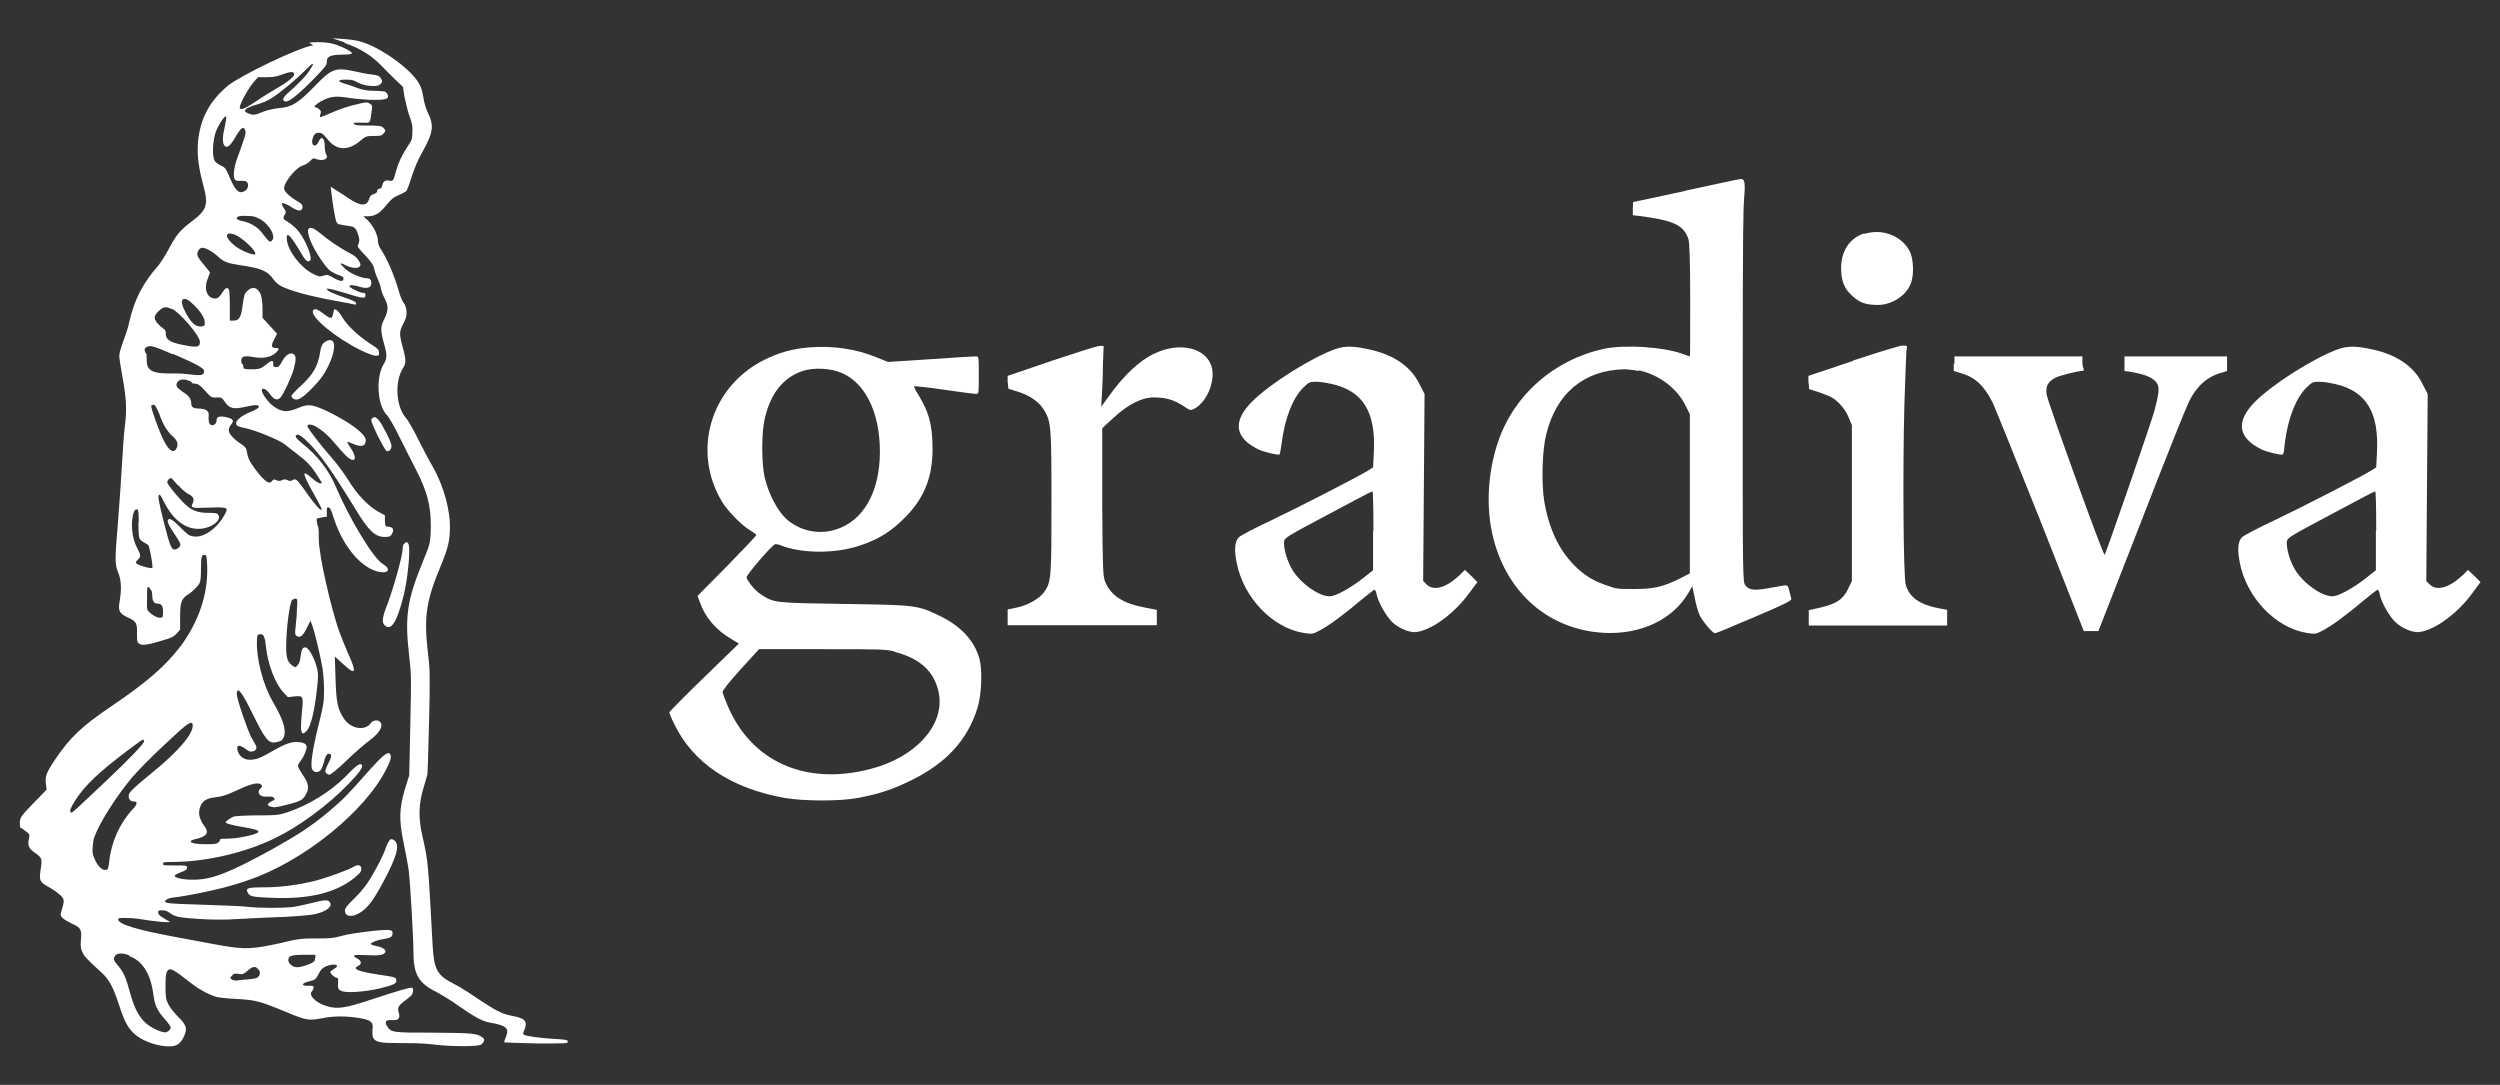
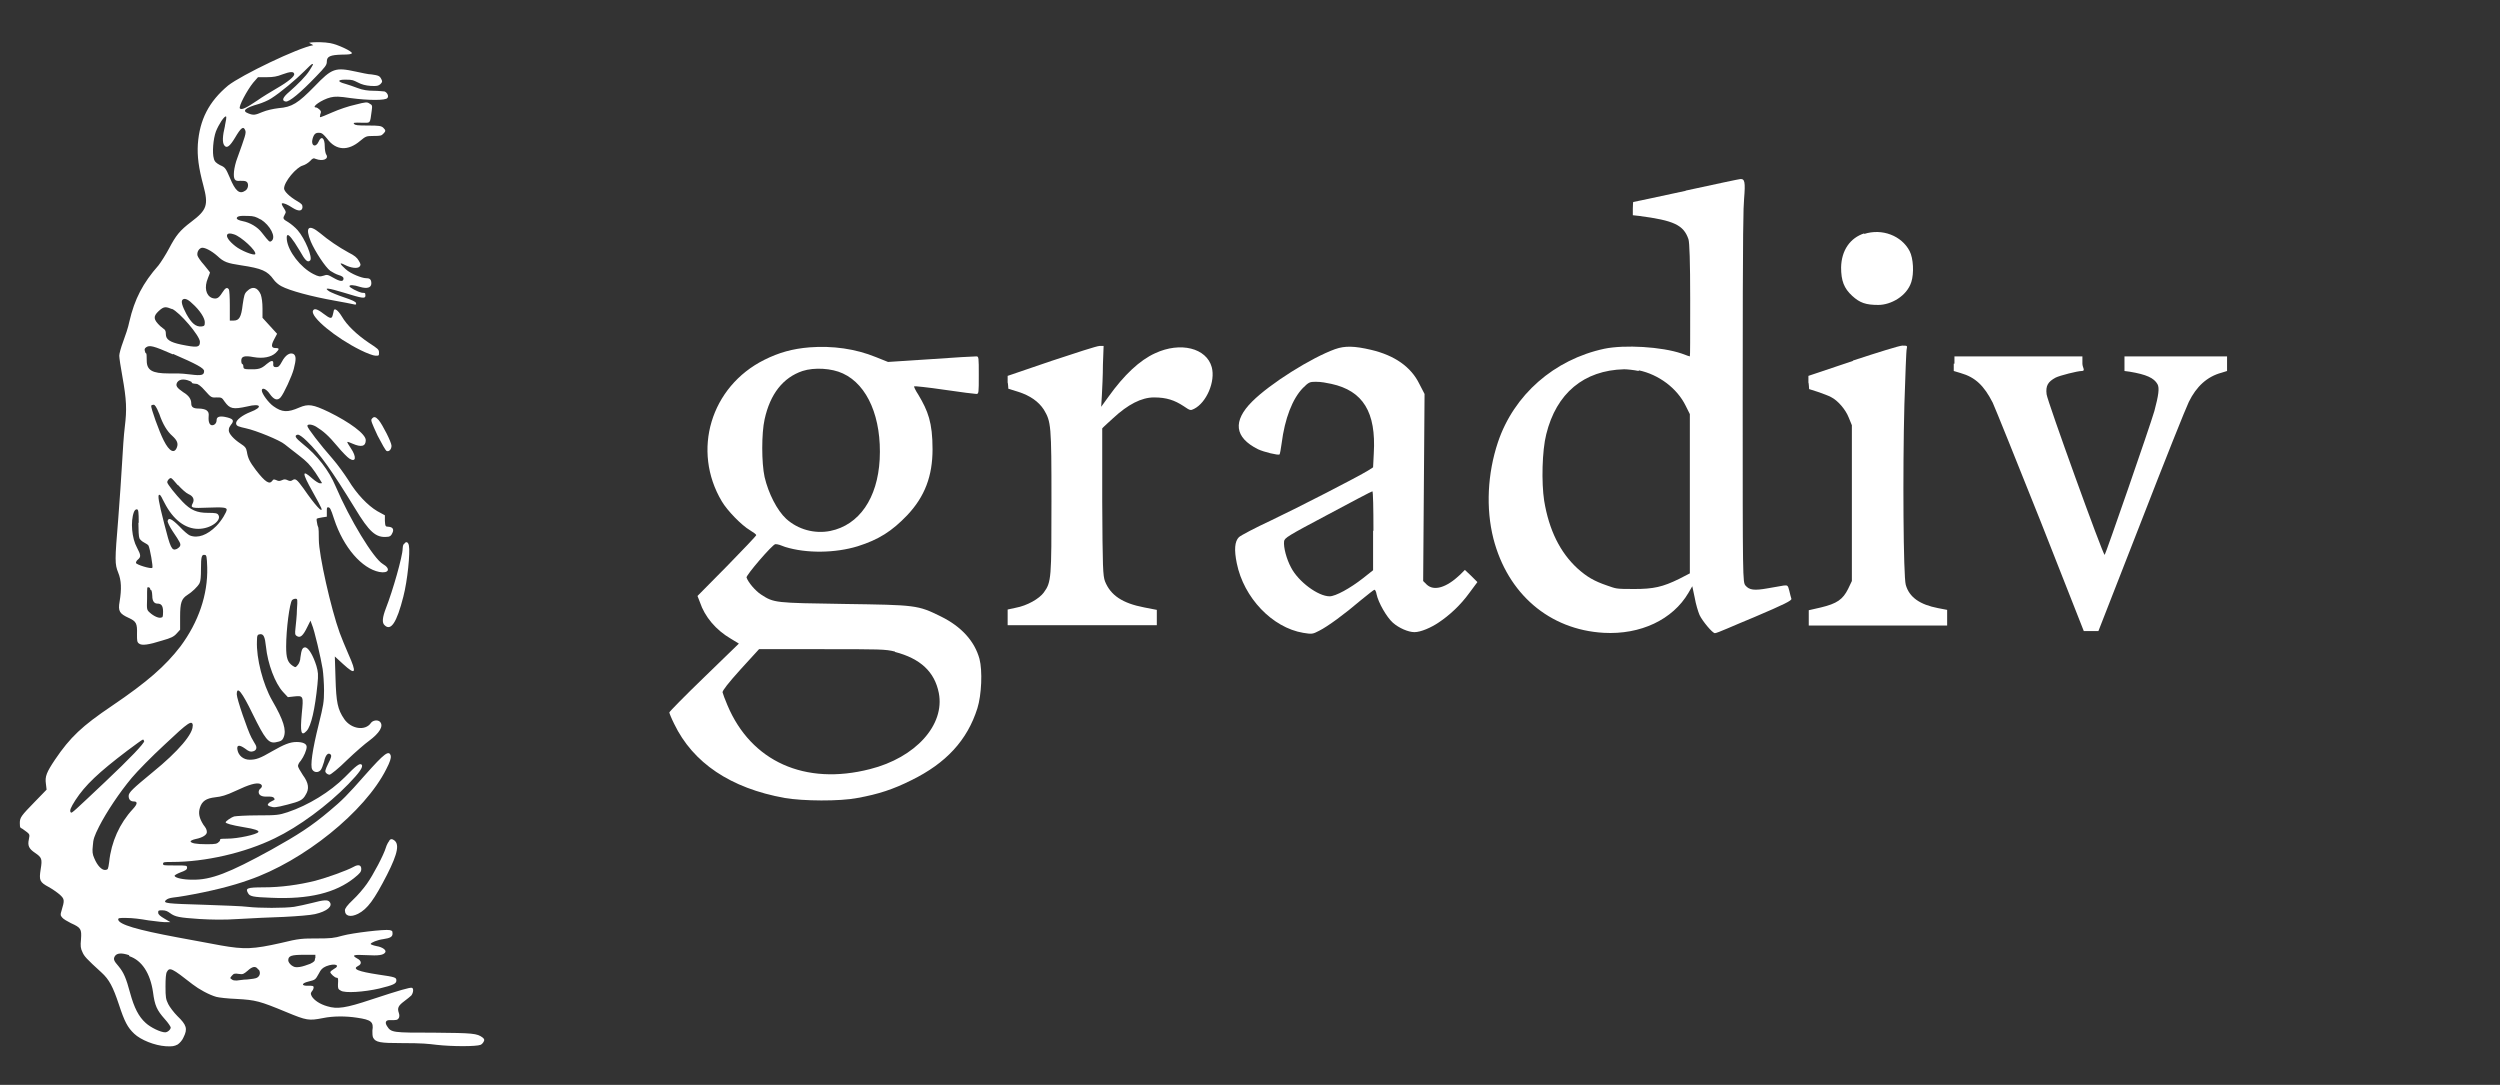
<svg xmlns="http://www.w3.org/2000/svg" id="Layer_1" data-name="Layer 1" baseProfile="tiny" version="1.2" viewBox="0 0 719 312">
  <rect x="0" y="0" width="719" height="312" fill="#333333" stroke="none" />
  <g>
-     <path d="M99.2,12.4c4.4,1.5,7.7,3.6,10.5,6.5,1.2,1.2,3,3.1,4.2,4.2l2,1.9.4,2.7c.3,1.5.9,4,1.4,5.5.9,2.4,1,3.2.9,5,0,1.8-.3,2.4-1.3,3.8-1.7,2.6-2.7,4.7-3.4,7.2-.8,3-.8,3-2.3,2.7q-1.3-.2-1.7,1.5c-.1.6-.4.9-.8.9s-.6.2-.6.6-.3.7-1,.9c-.8.3-1.1.6-1.3,1.3-.6,2.3-2.5,2.3-6-.1-1.3-.9-3-2-3.7-2.4l-1.4-.9.2,1.7c.4,3.4,1.1,7.8,1.5,8.5.3.6.7.7,3.6,1.1,1.6.2,2,.6,2.6,2.5.4,1.2.4,1.7.2,2.3-.2.4-.3.9-.3,1.1s1,1.4,2.2,2.6c1.8,2,2.3,2.7,2.6,4.1.2.9.7,2.2,1,2.8.3.6.7,1.7.8,2.4.1.7.6,2,1.1,3,1.2,2.2,1.1,3.5,0,5.8-1.2,2.3-1.2,3.4-.2,7.1,1,3.6,1,4.3-.2,6.3-2.2,3.9-1.6,12,1.2,14.5.4.4,1.9,3,3.3,5.8,1.4,2.8,3.5,7,4.7,9.3,3.3,6.3,4.5,10.6,4.5,16.3s-.4,5.9-2.6,11.4c-4.3,10.6-4.9,15.4-3.6,26.5.6,5,.6,6.4.3,19.8l-.3,14.4-1.2,3.8c-1.7,5.7-1.8,8.9-.4,15.7.6,2.9,1.3,6.6,1.5,8.2.4,3.7,1.3,19,1.3,22.9,0,6.6,1.4,9.1,6.6,11.7,1.3.7,4.2,2.4,6.4,4,4.9,3.4,6.9,4.5,9.5,4.9,4.3.8,5.1,1.6,4.1,4-.3.8-.6,1.6-.4,1.6,0,0,4.3.2,9.2.3,8.7,0,9,0,9-.5s-.3-.6-3.7-.8c-4-.2-8.3-.8-8.9-1.2-.3-.2-.3-.4,0-1.2.3-.5.5-1.4.5-1.9,0-1.2-1-1.8-4.2-2.4-2.9-.6-4.5-1.5-9.8-5-2.3-1.6-5.3-3.5-6.6-4.1-4.9-2.5-5.8-4-6.2-11.5-1.3-23.8-1.2-23.5-3-31.4-1.1-5-1-9,.4-13.5.5-1.6,1-3.4,1.1-3.8.1-.4.3-7.3.5-15.2.3-13.7.3-14.8-.4-20.5-1.1-9.9-.4-14.5,3.9-24.7,2-4.9,2.5-6.9,2.5-11.1s-1.5-11-4.9-17c-1-1.6-2.8-5.2-4.2-7.9-1.3-2.7-2.9-5.4-3.3-5.9-3.2-3.3-3.6-10.9-1-14.8.8-1.2.8-2.4-.2-5.9-1-3.7-1-4.5.2-6.7.8-1.6,1-2.2.9-3.5,0-1-.4-2-.8-2.5-.4-.5-.9-1.7-1.2-2.7-1.4-5-3.5-9.9-5.3-12.6-.6-.9-.9-1.7-.9-2.5,0-1.7-1.4-4.4-2.9-5.9l-1.3-1.2h1.3c2,0,3.4-.8,5.3-3.2,1.4-1.7,2.1-2.3,3.6-2.9,1-.4,2-1,2.2-1.2.2-.3.9-2.1,1.5-4.1.8-2.4,1.8-4.9,3.2-7.3,3-5.4,3.3-7.4,1.4-11.2-.5-1-1-2.8-1.2-4.1-.2-1.3-.6-2.9-1-3.6-1.8-4.2-11.3-11.1-17.3-12.7-1-.3-3.3-.6-4.9-.7l-3-.2,3.5,1.2Z" fill="#fff" stroke-width="0" />
    <path d="M90.1,13c-4.3.7-20.7,8.6-24.5,11.6-5.5,4.6-8.2,9.8-8.7,16.9-.2,3.4.2,6.7,1.6,11.9,1.5,5.6,1,7-3.5,10.4-3.3,2.5-4.4,3.9-6.4,7.7-.9,1.7-2.3,3.9-3,4.8-4.5,5.1-6.9,9.7-8.4,16.2-.3,1.6-1.2,4.2-1.8,5.8-.6,1.6-1.1,3.4-1.1,4s.4,3.3.9,6c1.2,6.7,1.3,9.5.7,14.4-.3,2.3-.6,7-.8,10.6-.2,3.6-.7,10.8-1.1,16-1,12-1,12.9,0,15.4.9,2.2,1,4.7.4,8.3-.5,2.8,0,3.5,2.6,4.7,2.2,1,2.5,1.6,2.4,4.7,0,1.8,0,2.3.6,2.7.8.6,2.6.4,6.7-.9,2.5-.7,3.3-1.1,4.1-2l1-1.1v-3.7c0-4.1.4-5.2,2.1-6.3,1.3-.8,3-2.4,3.5-3.4.3-.6.4-1.9.4-4.1,0-3.5.2-4.2,1.1-4,.5,0,.6.5.7,3.6.2,7.8-2.5,15.7-7.7,22.7-4.3,5.6-9.5,10.2-19.7,17.1-8.6,5.8-12,9-16.4,15.5-2.4,3.6-2.9,4.8-2.6,6.9l.2,1.7-3.3,3.4c-4,4.1-4.4,4.6-4.4,6.2s.2,1.3.8,1.7c2.2,1.6,2.1,1.4,1.8,3-.4,1.8,0,2.7,1.8,3.9,1.9,1.3,2.1,1.7,1.6,4.7-.5,3.2-.3,3.7,2.3,5.1,1.1.6,2.5,1.6,3.2,2.2,1.4,1.3,1.4,1.6.5,4.6-.4,1.2-.3,1.4.2,2,.3.4,1.5,1.1,2.5,1.6,2.9,1.3,3.1,1.7,2.9,4.6-.2,2-.1,2.7.4,3.7.5,1.2,1.1,1.9,5.5,5.9,2.2,2,3.3,4.1,5,9.2,1.6,4.9,2.5,6.6,4.4,8.4,1.9,1.8,5.9,3.4,9.1,3.6,1.9.1,2.4,0,3.4-.5.6-.4,1.4-1.3,1.7-2.1,1.2-2.4.9-3.5-1.8-6.1-1-1-2.2-2.6-2.6-3.4-.7-1.4-.8-2-.8-5.1,0-2.2.1-3.7.4-4.2.8-1.4,1.4-1.1,7.4,3.6,1.8,1.4,4.7,3,6.8,3.6.7.2,3.3.5,5.9.6,5.4.3,6.6.6,14.3,3.8,5.8,2.4,6.4,2.5,10.5,1.7,2.9-.6,6.6-.6,9.8-.1,4.1.6,4.8,1.2,4.4,3.7,0,.7,0,1.6.2,2,.7,1.4,2.1,1.6,8.2,1.6s7.6.2,10.1.5c4.4.5,11.4.5,12.6,0,.3-.1.7-.5.9-.9.3-.5.2-.8-.3-1.2-1.6-1.2-2.7-1.3-14-1.4-11.9,0-12.3,0-13.5-1.9-.7-1.1-.3-1.8.9-1.7,1.8,0,2.1,0,2.5-.6.2-.4.2-.9,0-1.5-.5-1.4-.1-2.1,1.5-3.3.8-.6,1.8-1.4,2.1-1.7.6-.8.7-2,.2-2.2-.5-.2-3.6.7-11.8,3.4-7.2,2.4-9.7,2.8-12.6,1.9-2.1-.6-3.7-1.7-4.4-2.8-.4-.8-.4-.9,0-1.5.3-.3.5-.8.5-1.1,0-.5-.3-.5-1.5-.5-2.1.1-2.1-.7,0-1.2,2-.5,2-.5,3-2.3.6-1.2,1-1.6,2.1-2.1,2.5-1,4.3-.3,2.2.8-.5.3-1,.7-1,.9,0,.4,1.3,1.6,1.8,1.6s.5.3.4,2c0,1,0,1.3.8,1.7,1.1.8,6.8.4,11.1-.6,4.1-1,4.9-1.4,4.9-2.3s-.3-1-5.1-1.7c-5.9-.9-7.7-1.6-5.9-2.5,1.1-.5,1-1.5-.2-2.1-1.8-1-1.2-1.2,2.6-1,3.5.2,4.9,0,5.4-.8.4-.6-.7-1.5-2.5-1.8-1-.2-1.7-.5-1.7-.6,0-.4,2-1.2,3.6-1.4,2.1-.3,2.7-.7,2.7-1.6s-.2-.8-.8-1c-1.4-.3-10.7.8-13.6,1.6-2.4.7-3.4.8-7.4.8s-5.1,0-10.3,1.3c-8,1.8-10.5,1.9-17.3.7-2.9-.5-8.4-1.6-12.4-2.3-11.8-2.2-16.8-3.7-17.1-5.1,0-.5.2-.5,2.2-.5s4.2.3,6.5.7c2.3.3,4.7.6,5.3.5h1c0,0-1.7-1-1.7-1-1.2-.7-1.8-1.2-1.8-1.7,0-.6,0-.7,1.1-.7s1.6.3,2.3.8c1.5,1.1,2.6,1.3,8.4,1.7,3.5.2,7,.3,11.4,0,3.5-.2,9.4-.5,13-.6,4-.2,7.6-.5,8.9-.8,3.5-.8,5.2-2.3,4.2-3.5-.5-.7-1.7-.6-5.1.3-1.6.4-3.9.9-5.1,1.1-2.8.4-10,.4-13.4,0-1.4-.2-7.1-.4-12.8-.6-10.2-.3-11.6-.4-10.7-1.3s2.7-.7,5.7-1.3c6.9-1.2,13.4-2.8,18.1-4.5,15.8-5.4,33.5-19.7,39.6-31.9,1.1-2.1,1.4-3.2,1.3-3.8-.5-1.8-1.8-.8-7.4,5.5-5.1,5.8-6.6,7.3-10.2,10.3-5.2,4.4-9.1,6.9-16.8,11.2-12.2,6.7-17.3,8.7-22.7,8.6-2.6,0-4.9-.5-5.1-1.1,0-.2.7-.6,1.7-1,1.4-.5,1.9-.8,1.9-1.3,0-.7,0-.7-3.4-.7s-3.5,0-3.5-.5.5-.5,2.6-.5c9.5,0,20.9-2.6,29.5-6.8,6.9-3.3,15.3-9.5,21.2-15.6,3.2-3.3,4.4-5,3.8-5.6-.5-.5-1.6.3-4.8,3.6-4.2,4.2-10.5,8.1-16.5,10.1-2.5.8-3,.9-8.6.9-3.2,0-6.2.2-6.7.3-1,.3-2.5,1.4-2.5,1.7s1.6.8,5.2,1.4c3.2.5,4.5,1,4.2,1.4-.4.7-5.9,1.9-8.9,1.9s-1.7.2-2.3.8c-.7.7-.9.8-3.7.8-3.1,0-4.4-.3-4.6-.8,0-.2.6-.5,1.5-.7,2-.4,3.2-1.2,3.2-2s-.4-1.3-1-2.1c-1.2-1.9-1.5-3.3-1-4.9.6-1.9,1.8-2.7,4.4-3,1.8-.2,3-.5,6-1.9,3.8-1.8,5.7-2.3,6.8-2,.8.3.8.9.2,1.4-.3.2-.5.6-.5,1,0,.9.9,1.4,2.5,1.3,1,0,1.6,0,1.9.4.3.4.3.5-.4.8-.4.2-1,.5-1.2.8-.3.4-.3.5.4.8,1.2.4,1.6.4,5.1-.5,3.5-.9,4.4-1.3,5.2-2.8,1.1-1.7.9-3.4-.8-5.7-.8-1.2-1.4-2.3-1.4-2.6s.3-1,.8-1.5c.9-1.2,1.7-3.1,1.7-4s-1.1-1.4-2.9-1.4c-1.9,0-3.6.7-7.1,2.7-3.4,2-4.6,2.4-6.4,2.4s-3.2-1.2-3.5-2.8c-.3-1.5.5-1.6,2.2-.4,1,.8,1.6,1,2.2.8,1-.2,1.3-1,.8-1.9-.2-.4-.8-1.3-1.2-2.1-1.1-2.1-4.2-11.1-4.2-12.4,0-2.6,1.5-.7,4.6,5.7,3.5,7.1,4.5,8.4,6.5,8.1,1.6-.3,2-.5,2.4-1.5.8-2,0-4.8-3.3-10.5-2.7-4.7-4.6-12.2-4.4-17.1,0-1.8.2-1.9.9-2,1-.1,1.4.7,1.7,3.6.5,4.9,2.6,10.5,4.9,13l1.4,1.5,1.8-.2c2.7-.3,2.7-.1,2.2,4.9-.5,5.5-.2,6.7,1.4,5,1.3-1.4,2.4-6.3,3.1-13.3.3-3,.2-3.6-.3-5.4-.9-2.9-2.2-5.1-3.1-5.3-.9-.1-1.2.6-1.5,2.9,0,.8-.4,1.8-.8,2.2-.6.7-.6.7-1.4.2-1.5-1-1.9-2.3-1.9-5.5,0-5.1,1-12.5,1.7-13.4.2-.2.6-.4,1-.4.6,0,.6.2.4,3.1,0,1.7-.3,4.1-.4,5.2-.2,1.9-.2,2.1.5,2.5.9.5,1.7-.2,2.9-2.7l.9-1.8.4,1.1c.7,1.5,2.6,9.7,3.1,12.8.2,1.4.4,4.2.4,6.2,0,3.3-.2,4.3-1.5,9.6-1.9,7.6-2.5,12.1-1.9,13.1.5.9,1.7,1,2.4.2.3-.3.7-1.4,1-2.4.4-2,1.2-2.8,1.9-2.1.3.3.2.9-.7,2.6-.9,1.9-1,2.3-.6,2.7.2.3.7.5,1,.5s2.6-1.8,5-4.2c2.4-2.3,5.3-4.8,6.3-5.5,3.1-2.3,4.3-4.3,3.2-5.5-.7-.7-2.1-.4-2.6.3-1.6,2.4-5.7,1.8-7.7-1.1-1.9-2.8-2.3-4.8-2.5-11.7l-.2-6.3,2.4,2.2c3.6,3.3,4,2.7,1.5-2.9-.9-2-2-4.8-2.5-6.1-2.5-6.9-6-22.4-6-26.8s-.2-3.3-.4-4.2c-.2-.9-.3-1.7-.2-1.8.1-.1.8-.3,1.6-.4l1.3-.2v-1.4c0-1,0-1.3.3-1.3.6,0,.8.3,1.8,3.4,2.7,8.2,8,14.2,13,15.2,2.7.5,3.4-.9,1-2.3-2.7-1.6-9.5-12.8-13.6-22.4-1.9-4.5-5.2-8.8-9.5-12.2-2.1-1.7-2.5-2.4-1.3-2.6.3,0,1.3.6,2.6,1.9,3.8,3.7,7.1,8.4,13.8,19.3,4.1,6.8,6,8.5,9.2,8.2.8,0,1.2-.3,1.5-1,.6-1.1.2-1.8-1-1.9-1,0-1-.2-1.1-1.7v-1.6c0,0-2.2-1.2-2.2-1.2-2.7-1.6-5.9-4.9-8.3-8.9-1.1-1.7-3.1-4.5-4.5-6.1-3.6-4.1-7.3-8.9-7.3-9.5s1.3-.5,2.5.2c2.1,1.3,3.6,2.6,6.1,5.6,1.4,1.7,3,3.3,3.5,3.6,1.9,1.2,2.1-.5.4-3-.6-.9-1.1-1.7-1-1.8s.8.2,1.5.5c2.5,1.1,3.8.8,3.8-1s-4.7-5.2-10.6-8.1c-4.6-2.2-5.9-2.4-8.5-1.3-3.4,1.5-5,1.4-7.5-.4-1.4-1-3.3-3.6-3.3-4.5s1.2-.6,2.3,1c1.2,1.7,2.2,2,3.1,1,.9-1,3.3-6.2,3.8-8.2.7-2.7.7-3.8-.1-4.3-1-.5-2.3.3-3.3,2.2-.7,1.3-1,1.6-1.7,1.6s-.9-.3-.8-1.2c0-.9-.7-.7-1.9.3-1.6,1.4-2.3,1.6-5.3,1.5-1.1,0-1.4-.2-1.4-.7s-.1-.7-.3-.8c-.2,0-.3-.5-.3-1,0-1.2.9-1.5,3.5-1,2.8.5,5.1,0,6.4-1.2,1.1-1.1,1.1-1.4,0-1.4s-1.5-.5-.5-2.4l.9-1.7-2.1-2.3-2.1-2.3v-2.7c0-1.7-.2-3.1-.5-4-.9-2.1-2.4-2.5-3.9-1-.8.7-.9,1.3-1.3,3.9-.4,3.6-1,4.6-2.6,4.6h-1.1v-4.3c0-2.3-.1-4.5-.3-4.7-.5-.7-1-.4-1.9,1-1,1.6-1.6,1.9-2.9,1.5-1.8-.7-2.3-3.1-1.2-5.7.3-.8.6-1.5.6-1.6s-.8-1.1-1.7-2.2c-1-1.1-1.8-2.3-1.9-2.7-.2-.9.3-1.9,1.1-2.2.8-.3,2.9.8,4.6,2.3,1.9,1.8,2.9,2.1,6.8,2.7,6,.9,7.6,1.6,9.4,4.1.4.6,1.4,1.5,2.2,1.9,2.4,1.3,8.7,3,15.5,4.2,2.4.4,4.7.9,5.2,1,.8.2.9.1.8-.3,0-.4-1.1-.9-3.5-1.7-1.8-.6-3.7-1.4-4.2-1.7-1.8-1.2-.3-1,4.3.4,5.2,1.6,6.1,1.8,6.1.8s-.3-.7-1-.8c-1.3-.3-3.6-1.5-3.6-1.9s1.2-.4,3,.2c2,.6,3.3.3,3.3-1s-.6-1.5-1.6-1.5-4.3-1.2-5.8-2.6c-1.8-1.6-1.9-2.1-.2-1.2,1.8.9,3.6,1.1,4.2.5.4-.5.4-.7-.2-1.7-.5-.9-1.2-1.5-3-2.4-2.9-1.6-5.7-3.5-8.2-5.6-3.3-2.7-4.3-1.6-2.6,2.5,1.2,2.8,4.2,7.4,5.6,8.4.6.4,1.7,1,2.4,1.2,1,.3,1.4.6,1.4,1,0,1-1,.9-2.9-.2-1.6-.9-1.8-1-2.9-.6-1,.3-1.3.3-2.9-.5-3.7-1.9-7.2-6.5-7.6-9.8-.1-1.1,0-1.4.3-1.4s1.2.8,3.4,4.5c1.6,2.9,2.3,3.5,3,2.8.8-.8-1.5-6.3-3.6-8.7-.7-.8-1.9-1.8-2.7-2.3-1.6-.9-1.6-1.1-1-2.2.4-.7.4-.8-.3-1.9-.4-.6-.7-1.2-.5-1.3.4-.2,1.6.3,3.1,1.3,1.6,1,2.7,1,2.8-.2,0-.7-.2-1-1.6-1.8-2.2-1.3-3.7-2.8-3.7-3.6,0-1.9,3.5-6.1,5.4-6.6.7-.2,1.6-.8,2.1-1.3.7-.8,1-.9,1.6-.6,2.1.8,3.9,0,3-1.3-.2-.3-.4-1.4-.4-2.3,0-2.5-1-3.2-1.8-1.3-.8,1.8-2.3,1.1-1.7-.9.4-1.4.9-1.8,2-1.7.7,0,1.2.5,2.2,1.7,2.5,3.4,6,3.6,9.5.6,1.6-1.3,1.7-1.4,3.8-1.4s2.3-.1,2.8-.6c.8-.8.8-1,0-1.8-.6-.5-1.2-.6-4.3-.6s-3.7-.1-4-.4c-.4-.4-.3-.5,2.5-.4,2.2,0,2,.3,2.5-3.4.2-1.5.2-1.7-.6-2.1-.7-.5-1-.5-4.1.3-1.9.4-4.8,1.4-6.6,2.2s-3.3,1.4-3.5,1.4,0-.3,0-.8c.3-.7.3-.9-.2-1.4-.3-.3-.8-.6-1-.6-1.6,0,1.7-2.3,4.2-2.9,1.3-.3,2.4-.3,5.7.2,5.2.7,10.1.7,10.6,0,.5-.5,0-1.6-.8-1.9-.3,0-1.7-.2-3.2-.2s-3.1-.2-4.6-.8c-1.1-.4-2.7-1-3.5-1.2-2.3-.6-2.3-1.2,0-1.2s2.3.2,3.6.8c1.1.6,2.3.9,3.7,1,1.8.1,2.2,0,2.8-.5.6-.6.6-.8.3-1.4-.5-1-.8-1.1-2.8-1.4-1,0-3-.5-4.5-.8-6-1.3-6.9-1-11.9,4.2-4.8,4.9-6.5,6-10.4,6.3-1.6.2-3.4.6-4.6,1.1-2.1.9-2.6,1-4.1.4-1.9-.7-.9-1.6,3-2.7,1-.3,2.7-1,3.6-1.6,2.7-1.7,7.2-5.5,9.5-7.8,1.1-1.1,2.1-2.1,2.3-2.1.4,0,.3.1-.8,1.9-1,1.6-3.3,3.9-5.8,6.1-1.9,1.6-2.3,2.6-1,2.8,1,.1,4.1-2.4,8.7-7.2,2.7-2.8,3.1-3.3,3.1-4.3,0-1.5,1-1.9,4.4-2,1.8,0,2.7-.1,2.8-.4.2-.5-4-2.5-6.2-2.9-1.6-.3-4.5-.4-6.1-.1ZM84.6,21.3c.2.6-1.7,2.2-5,4.1-1.7,1-4.2,2.5-5.6,3.5-3.1,2.1-4.5,2.8-5,2.3s2.1-5.3,3.8-7.4l1.4-1.6h2.5c1.9,0,3-.2,4.5-.8,2.2-.8,3.2-.9,3.4-.2ZM64.7,36.2c-.7,2.9-.8,4.8-.2,5.6.7,1,1.6.3,3.1-2.2,1.7-2.9,2.4-3.4,2.9-2.2.4.8,0,1.8-2.3,8.2-.4,1-.8,2.7-.9,3.7-.2,2.3.2,2.9,1.8,2.7.6,0,1.4,0,1.7.2.8.4.7,2-.2,2.6-1.7,1.2-2.9.2-4.5-3.7-1.2-2.8-1.4-3-2.8-3.6-1.1-.6-1.6-1-1.8-1.9-.5-1.6-.2-5.6.6-7.8.8-2,2.4-4.5,2.9-4.3.2,0,0,1.3-.3,2.6ZM75,63.1c2.7,1.7,4.5,5.1,3.1,6.2-.6.4-.6.4-2.8-2.4-1.2-1.6-3.4-2.9-5.5-3.3-1-.2-1.7-.5-1.7-.8,0-.6.8-.8,3.2-.7,1.7,0,2.4.3,3.6,1ZM67.3,67.4c2,.6,6.6,4.8,6.1,5.7-.3.5-4.1-1-5.7-2.3-1.8-1.4-2.8-2.8-2.3-3.4q.4-.5,1.9,0ZM55.2,87.2c2.3,2,3.8,4.4,3.7,5.6,0,.9-.2,1-1,1.1-1.6.1-2.8-.9-4.3-3.6-1.2-2.3-1.6-3.6-1.1-4.1.5-.5,1.5-.2,2.7,1ZM49.4,88.8c2.2.9,8.1,7.8,8.1,9.5s-.9,1.7-5.4.8c-3.3-.7-4.4-1.5-4.4-3s-.5-1.3-1.6-2.3c-2-1.9-2.1-2.8-.5-4.3s2.1-1.3,3.9-.6ZM49.8,101.8c6.7,2.9,8.9,4.1,8.9,4.9,0,1.2-.7,1.4-3.9,1s-4.4-.3-6.3-.3c-4.7,0-6.3-.9-6.3-3.7s-.2-1.8-.4-2.3c-.3-.9-.3-1.1.2-1.5,1-.7,2-.5,7.7,2ZM55.1,110.1c.3.2,1,.3,1.4.3s1.3.6,2.5,2c1.7,1.9,1.8,2,3.3,1.9,1.4,0,1.5,0,2.3,1.2,1.5,2.1,2.4,2.3,6.5,1.4,4-1,4.6.2.9,1.6-2.3.9-4.1,2.3-4.1,3.2s.8,1,2.9,1.5c2.8.6,9.7,3.4,11.1,4.6.7.6,2.6,2,4.1,3.2,2.2,1.7,3.2,2.7,4.7,4.9,1,1.6,1.9,2.9,1.9,3s-.3.1-.6.1-1.3-.6-2.2-1.4c-3-2.7-3-1.7.1,3.8,1.3,2.3,2.4,4.4,2.5,4.7.6,1.8-1.8-.8-5.1-5.6-1.9-2.6-2.3-3-3.2-2.4-.4.3-.8.3-1.4,0-.6-.3-1-.3-1.6,0-.7.3-1,.3-1.6,0-.7-.3-.9-.3-1.2.2-.8,1.1-2,.4-4.7-3.1-1.8-2.4-2.3-3.4-2.6-5.3-.2-1-.4-1.4-1.8-2.3-2-1.3-3.4-2.9-3.4-3.8s.3-1.1.6-1.6c1.1-1.3.7-1.8-1.7-2.3-1.6-.3-2.4,0-2.4.9s-.6,1.5-1.3,1.5-1.1-.9-1-2.4c.1-1.1,0-1.4-.6-1.9-.4-.3-1.4-.5-2.2-.5-1.6,0-2.2-.4-2.2-1.5s-.6-2.2-2.3-3.2c-1.9-1.3-2.3-1.9-1.7-2.9.7-1,2.4-1,4.2,0ZM45.8,119c1,3,2.3,5.1,3.8,6.4,1.3,1.2,1.7,2.1,1.3,3.2-.7,2-2.2,1.3-3.8-1.9-1.3-2.5-3.8-9.5-3.6-10,0-.2.4-.3.7-.3s.8.6,1.5,2.4ZM51.2,139.5c1,1.1,2.3,2.3,3,2.6,1.4.6,1.8,1.6,1.2,2.7-.7,1.3-.2,1.4,4.4,1.2,4.6-.2,5.4,0,5.4.6s-1.4,3.1-3,4.7c-2.6,2.6-5.3,3.6-7.6,2.7-.5-.2-1.8-1.3-3-2.6-2.2-2.2-3.2-2.7-3.4-1.5,0,.3.6,1.6,1.4,2.8,2.3,3.4,2.4,3.7,2.2,4.3-.1.3-.6.7-1,.9-1.4.6-1.8-.3-3.6-7.4-1.6-6.2-1.9-8.2-1.4-8.2s.8,1.1,1.5,2.3c2.5,4.9,6,7.5,9.7,7.5s6.8-2.5,5.8-4c-.3-.5-.8-.6-3-.6-3.2,0-5-.8-7.3-3.2-2.1-2.2-4.4-5.1-4.4-5.6s.6-1.2,1-1.2,1,.9,2,2ZM39.8,150.3c0,2.1.1,4.1.3,4.5.1.3.7.9,1.3,1.2s1.2.7,1.3.9c.4.7,1.4,6.2,1.1,6.4-.4.4-4.6-.9-4.7-1.4,0-.3.2-.7.6-1,.9-.8.8-1.3-.3-3.4-1.5-2.7-1.9-7.5-.9-10.2.2-.5.5-.9.9-.8.4,0,.5.7.5,3.9ZM43.5,169.7c.2.4.3,1.2.3,1.7,0,1.4.5,2.2,1.5,2.2s1.6.5,1.6,2.3-.2,1.6-.5,1.7c-.7.3-2.2-.4-3.3-1.4-.9-.8-.9-.9-.8-4,0-3.6,0-3.3.4-3.3s.5.4.6.8ZM55.4,208.6c.3,2.3-4.1,7.5-11.5,13.5-5.7,4.7-6.9,5.8-6.9,6.8s.5,1.6,1.5,1.6,1.2.6-.3,2.2c-3.8,4.1-6.2,9.4-6.8,15.2-.3,2.1-.3,2.2-1.1,2.3-1,.1-2.3-1.2-3.2-3.4-.5-1.1-.6-1.9-.4-3.6.1-1.8.4-2.7,1.8-5.5,2.1-4.1,5.8-9.7,9.4-14,1.5-1.8,5.7-6.1,9.5-9.6,6.9-6.5,7.9-7.2,8.1-5.3ZM41.5,213.1c0,.7-4.1,5-11.3,11.8-8.8,8.3-9.5,9-9.8,8.8-.5-.5-.1-1.4,1.3-3.6,2.8-4.3,6.6-7.9,14.9-14.2,2.3-1.7,4.3-3.2,4.5-3.2s.3.2.3.5ZM37.2,275c3.6,1.2,6,4.9,6.8,10.3.5,3.9,1.1,5.2,3.4,7.8,1,1.1,1.7,2.2,1.7,2.4,0,.6-.9,1.4-1.6,1.4-1.3,0-4.2-1.4-5.6-2.7-2-1.8-3.3-4.3-4.5-8.7-1.1-4.1-1.8-5.8-3.3-7.6-1.4-1.6-1.6-2.1-1-3,.6-.8,1.9-.9,4-.2ZM90.6,275.6c0,.8-.2,1-1.4,1.6-.8.3-2.2.8-3,.9-1.3.2-1.7,0-2.4-.5-.5-.4-.9-1-.9-1.4,0-1.3.9-1.6,4.5-1.6h3.3v1ZM74.4,278.8c.6.9.4,1.9-.5,2.4-.3.2-1.6.4-2.8.5-1.2,0-2.6.3-3,.3-.5,0-1.1,0-1.4-.3-.6-.4-.6-.4,0-1.1.5-.6.8-.7,2-.5,1.2.2,1.4,0,2.5-.9,1.4-1.3,2.4-1.5,3.1-.3Z" fill="#fff" stroke-width="0" />
    <path d="M90,89.4c-.7,1.8,6.6,7.8,13.7,11.3,1.8.9,3.7,1.6,4.3,1.6,1,0,1,0,1-.9s-.3-1.1-2.9-2.8c-3.4-2.3-6.3-5-7.8-7.6-1.1-1.8-2.1-2.5-2.3-1.7,0,.2-.2.8-.3,1.3-.3,1.2-.7,1.1-2.7-.4-1.8-1.4-2.7-1.6-3-.8Z" fill="#fff" stroke-width="0" />
-     <path d="M93.7,98.2c-1,.6-1.4,1.3-1.7,3.5-.6,3.6-2.1,6.2-5.4,9.2-1.6,1.4-2.8,2.8-2.8,3s.3.6.6.8c1.2.7,2.6-.2,5.7-3.4,2.3-2.4,3.1-3.6,4.3-6,2.5-5.2,2.2-8.7-.7-7.1Z" fill="#fff" stroke-width="0" />
    <path d="M106.9,120.5c-.3.4,0,1.1,1.7,4.8,1.2,2.3,2.3,4.3,2.6,4.4.7.3,1.4-.5,1.4-1.5s-2.6-6.1-3.7-7.4c-.9-1-1.4-1.1-2-.3Z" fill="#fff" stroke-width="0" />
    <path d="M116.1,156.5c-.2.3-.3.9-.3,1.3,0,2.1-2.8,12-4.8,17.1-1,2.6-1.2,4.2-.4,4.9,1.8,1.8,3.5-.7,5.4-8.2,1.2-4.6,2-12.7,1.6-14.7-.2-1.1-.9-1.3-1.4-.4Z" fill="#fff" stroke-width="0" />
    <path d="M112,241.8c-.3.3-.8,1.2-1,1.9-.6,2.1-3.7,8-5.5,10.5-.9,1.3-2.7,3.4-4,4.6-1.7,1.6-2.3,2.5-2.3,3,0,1.7,1.6,2.1,3.8,1,2.7-1.4,4.6-4,8.3-11.2,3.2-6.3,3.7-9.1,1.8-10.1-.5-.3-.8-.2-1.2.3Z" fill="#fff" stroke-width="0" />
    <path d="M101.7,249.3c-2,1.1-7.6,3.1-11,4-4.8,1.2-10,1.9-14.9,1.9s-5.2.3-4.5,1.6c.5,1,1.3,1.2,6.7,1.4,10.8.5,18.6-1.4,24-5.8,1.6-1.3,1.9-1.7,1.9-2.5,0-1.1-.8-1.4-2.2-.6Z" fill="#fff" stroke-width="0" />
  </g>
  <g>
    <path d="M484.7,54.9c-8.2,1.8-15,3.2-15,3.2,0,0-.1.8-.1,1.9v1.9l1.8.2c10,1.3,12.8,2.6,14.2,6.7.3.9.5,6.3.5,17.5s0,16.2-.1,16.2c0,0-1.1-.3-2.3-.8-5.8-2-16.5-2.6-22.3-1.4-14.4,3.1-26,13.2-30.6,26.9-3,9-3.5,19-1.3,27.7,4.1,15.9,16.1,26.2,31.7,27.1,10.6.6,19.9-3.8,24.4-11.5l1.1-1.9.7,3.3c.3,1.8,1,4.1,1.4,5,.8,1.7,3.7,5.2,4.4,5.2s5.2-2.1,11.3-4.6c8.7-3.7,10.9-4.8,10.7-5.3-.1-.3-.4-1.4-.6-2.3-.4-1.6-.5-1.6-1.6-1.5-.7.1-2.8.5-4.6.8-3.9.7-5.3.5-6.4-.8-.8-1-.8-1.5-.8-53.7s.2-54.7.4-57.5c.4-4.9.2-5.8-1.1-5.7-.3,0-7.3,1.5-15.6,3.3ZM471.3,106.5c5.7,1.2,11,5.1,13.5,10.2l1.2,2.4v45.8l-3.1,1.6c-4.7,2.3-7.3,2.9-12.9,2.9s-5.1-.1-7.8-1c-3.8-1.3-5.8-2.5-8.5-4.9-5-4.6-8.2-11-9.6-19.5-.8-5.2-.6-14.4.6-19.1,2.9-11.8,10.8-18.4,22.4-18.7.8,0,2.8.2,4.2.5Z" fill="#fff" stroke-width="0" />
    <path d="M536.2,67.1c-4.1,1.3-6.6,4.9-6.7,9.8,0,3.8.8,6,3.2,8.2,2.2,2,3.9,2.6,7.5,2.6s8.2-2.5,9.5-6.6c.8-2.5.6-6.8-.5-8.9-2.3-4.4-7.9-6.6-13.1-4.9Z" fill="#fff" stroke-width="0" />
    <path d="M232.8,99.9c-4.9.4-8.8,1.5-13,3.6-15.4,7.7-20.9,26.1-12.2,40.7,1.6,2.7,5.7,6.9,8.1,8.3,1,.6,1.8,1.2,1.8,1.4s-3.8,4.2-8.4,8.9l-8.5,8.6.7,1.8c1.4,4.2,4.6,8,8.9,10.5l2.3,1.4-10,9.7c-5.5,5.3-10,9.9-10,10.1s.6,1.7,1.4,3.3c5.4,11.2,16.2,18.5,31.8,21.3,5.2.9,15.8,1,20.9,0,6.1-1.1,10.3-2.5,15.5-5.1,10-4.9,16.1-11.5,19-20.7,1.2-3.8,1.5-10.8.6-14.2-1.4-5.1-5.2-9.3-11.1-12.2-6.7-3.3-7.1-3.3-27.8-3.6-20-.3-20.2-.3-23.9-2.7-1.7-1.1-3.7-3.5-4.2-4.9-.2-.6,7.5-9.6,8.3-9.6s1.5.3,2.8.8c6.1,1.9,14.4,1.8,20.9-.2,6-1.9,9.8-4.3,14.2-8.9,5.1-5.4,7.3-11.3,7.3-19s-1.3-11-4.1-15.7c-.8-1.2-1.3-2.3-1.2-2.4,0-.1,4,.3,8.7,1,4.7.7,8.8,1.2,9.2,1.2.7,0,.7-.3.7-5.4s0-5.4-.7-5.4-6.3.3-13.1.8l-12.3.8-3.5-1.4c-5.9-2.4-12.4-3.3-19.1-2.8ZM242.4,107.4c7.2,3.3,11.2,12.9,10.6,24.7-.6,11.2-5.9,18.9-14.2,20.6-4.5.9-9.3-.4-12.7-3.5-2.6-2.4-5.1-7.3-6.2-12-.9-4.1-.9-12.6,0-16.6,1.6-7.3,5.3-12,10.9-13.9,3.4-1.1,8.4-.8,11.6.7ZM257.4,187.5c7.3,1.9,11.4,5.7,12.6,11.8,1.8,9.2-6.7,18.6-19.8,21.9-18.7,4.8-34.2-2.2-41-18.4-.7-1.6-1.3-3.3-1.4-3.7,0-.5,1.5-2.5,5.2-6.6l5.3-5.8h18.1c16.6,0,18.3,0,21,.7Z" fill="#fff" stroke-width="0" />
    <path d="M302.4,103.8l-12.6,4.3v1.9c.1,0,.2,1.8.2,1.8l2.9.9c3.4,1.1,5.8,2.8,7.3,5.1,2.1,3.5,2.2,4.4,2.2,26.4s0,23.2-2.2,26.2c-1.3,1.8-4.8,3.8-8.1,4.4l-2.3.5v4.5h42.9v-4.4l-3.6-.7c-6.3-1.2-9.7-3.5-11.3-7.5-.6-1.6-.7-3.9-.8-22.9v-21.1c-.1,0,3.1-2.9,3.1-2.9,4.3-4,8.2-6,11.8-6s5.9.8,8.5,2.5c1.9,1.3,2,1.3,3,.8,3.6-1.8,6.2-7.9,5.1-12-1.5-5.5-9-7.4-16.3-4-4.4,2-8.9,6.2-13.4,12.5l-2.1,2.9.2-3.3c.1-1.9.3-5.8.3-8.8l.2-5.4h-1.2c-.7,0-6.9,2-13.8,4.3Z" fill="#fff" stroke-width="0" />
    <path d="M384,100.4c-6.9,2.5-18.7,9.9-23.9,15.1-5.6,5.6-5.1,10.3,1.7,13.7,1.7.8,5.8,1.8,6.2,1.5.1-.1.4-1.6.6-3.2.9-7.1,3.1-12.8,6.1-15.9,1.7-1.7,2-1.8,3.7-1.8s3,.3,4.5.6c9.1,2,12.9,8.1,12.2,20l-.2,4-1.4.9c-2.9,1.8-20,10.6-28,14.4-4.5,2.1-8.7,4.3-9.2,4.8-1.2,1.2-1.4,3.6-.6,7.5,2,9.9,10.2,18.5,19.1,20,2.5.4,2.7.4,4.6-.6,2.4-1.2,7.2-4.7,12-8.8,2-1.6,3.7-3,3.9-3s.5.6.6,1.3c.5,2.4,2.9,6.6,4.7,8.2,1.7,1.5,4.4,2.7,6.2,2.7s4.8-1.3,7-2.8c3-2,6.2-4.9,8.8-8.5l2.3-3.1-1.8-1.8-1.8-1.7-1.4,1.4c-3.9,3.7-7.5,4.8-9.6,2.8l-1-1,.2-26.9.2-26.9-1.5-2.9c-2.4-4.9-7.1-8.2-13.9-9.8-4.7-1.1-7.5-1.2-10.3-.2ZM394.9,152.6v11.4l-2.9,2.3c-3.7,2.9-7.9,5.2-9.6,5.2-3.3,0-9-4.2-11.1-8.3-1.3-2.4-2.2-5.8-2-7.5.1-1,1.1-1.6,12.6-7.7,6.9-3.7,12.6-6.7,12.8-6.7.2,0,.3,5.1.3,11.4Z" fill="#fff" stroke-width="0" />
    <path d="M532.9,103.8l-12.8,4.3v1.9c.1,0,.2,1.9.2,1.9l2.5.8c1.4.5,3.1,1.1,3.8,1.5,2,1,4.2,3.6,5.1,5.9l.9,2.2v44.8l-1.1,2.3c-1.5,3-3.2,4.2-7.8,5.3l-3.5.8v4.4h39.8v-4.5l-2.6-.5c-5.2-1-8.3-3.1-9.3-6.7-.7-2.3-.9-32.8-.4-51.8.3-8.4.5-15.7.7-16.2.2-.8,0-.8-1.3-.8-.8,0-7.2,2-14.2,4.3Z" fill="#fff" stroke-width="0" />
-     <path d="M672.5,100.4c-6.9,2.5-18.7,9.9-23.9,15.1-5.6,5.6-5.1,10.3,1.7,13.7,1.7.8,5.8,1.8,6.2,1.5s.4-1.6.6-3.2c.9-7.1,3.1-12.8,6.1-15.9,1.7-1.7,2-1.8,3.7-1.8s3,.3,4.5.6c9.1,2,12.9,8.1,12.2,20l-.2,4-1.4.9c-2.9,1.8-20,10.6-28,14.4-4.5,2.1-8.7,4.3-9.2,4.8-1.2,1.2-1.4,3.6-.6,7.5,2,9.9,10.2,18.5,19.1,20,2.5.4,2.7.4,4.6-.6,2.4-1.2,7.2-4.7,12-8.8,2-1.6,3.7-3,3.9-3s.5.6.6,1.3c.5,2.4,2.9,6.6,4.7,8.2,1.7,1.5,4.4,2.7,6.2,2.7s4.8-1.3,7-2.8c3-2,6.2-4.9,8.8-8.5l2.3-3.1-1.8-1.8-1.8-1.7-1.4,1.4c-3.9,3.7-7.5,4.8-9.6,2.8l-1-1,.2-26.9.2-26.9-1.5-2.9c-2.4-4.9-7.1-8.2-13.9-9.8-4.7-1.1-7.5-1.2-10.3-.2ZM683.3,152.6v11.4l-2.9,2.3c-3.7,2.9-7.9,5.2-9.6,5.2-3.3,0-9-4.2-11.1-8.3-1.3-2.4-2.2-5.8-2-7.5.1-1,1.1-1.6,12.6-7.7,6.9-3.7,12.6-6.7,12.8-6.7.2,0,.3,5.1.3,11.4Z" fill="#fff" stroke-width="0" />
    <path d="M561.9,104.6v2.1l2,.6c4.2,1.2,6.7,3.6,9.2,8.5.7,1.5,6.9,16.9,13.8,34.2l12.4,31.5h4.2l12.3-31.5c6.7-17.3,12.9-32.8,13.7-34.4,2.2-4.5,5.3-7.3,9.4-8.4l1.6-.5v-4.2h-29.5v4.2l1.5.2c4.8.8,7,1.8,8,3.6.6,1.1.3,3.2-.9,7.7-1.3,4.5-14.1,41.4-14.3,41.4-.5,0-16.5-44.3-16.7-46.2-.3-2.5.4-3.6,2.6-4.8,1.2-.6,6.3-1.9,7.5-1.9s.2-1,.2-2.1v-2.1h-36.8v2.1Z" fill="#fff" stroke-width="0" />
  </g>
</svg>